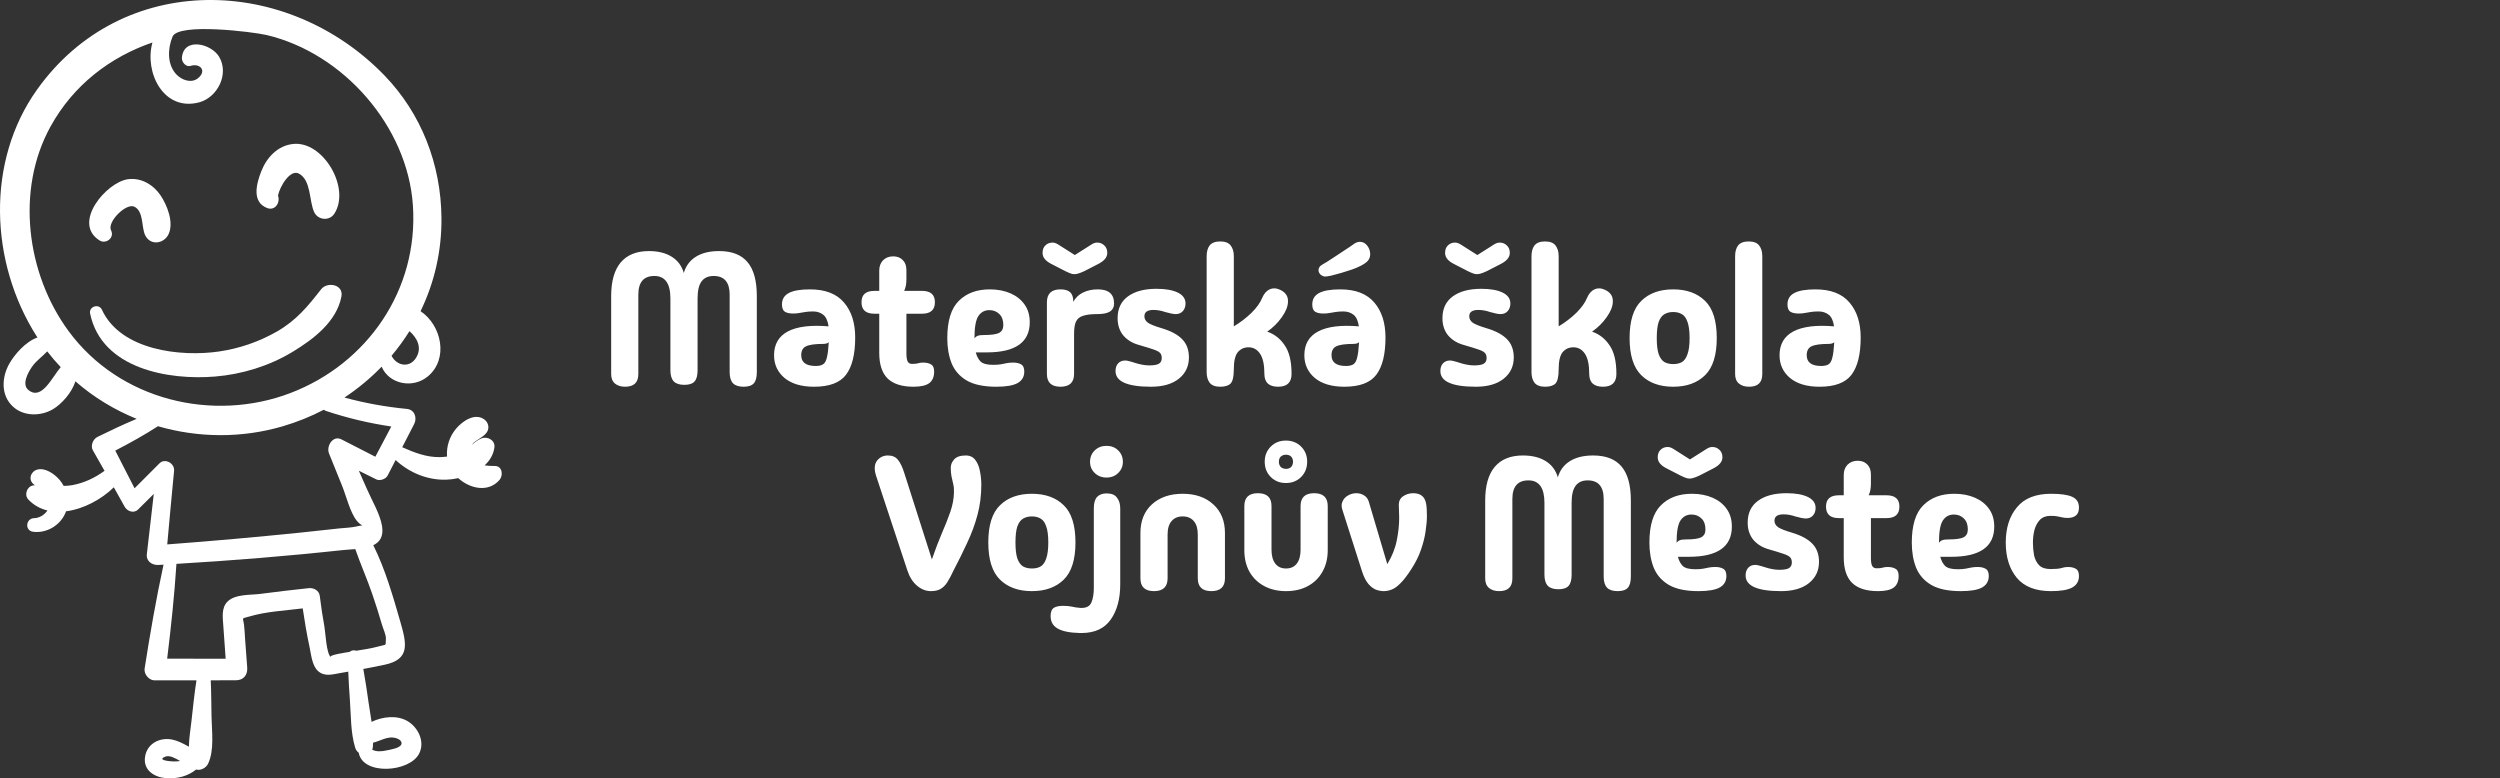
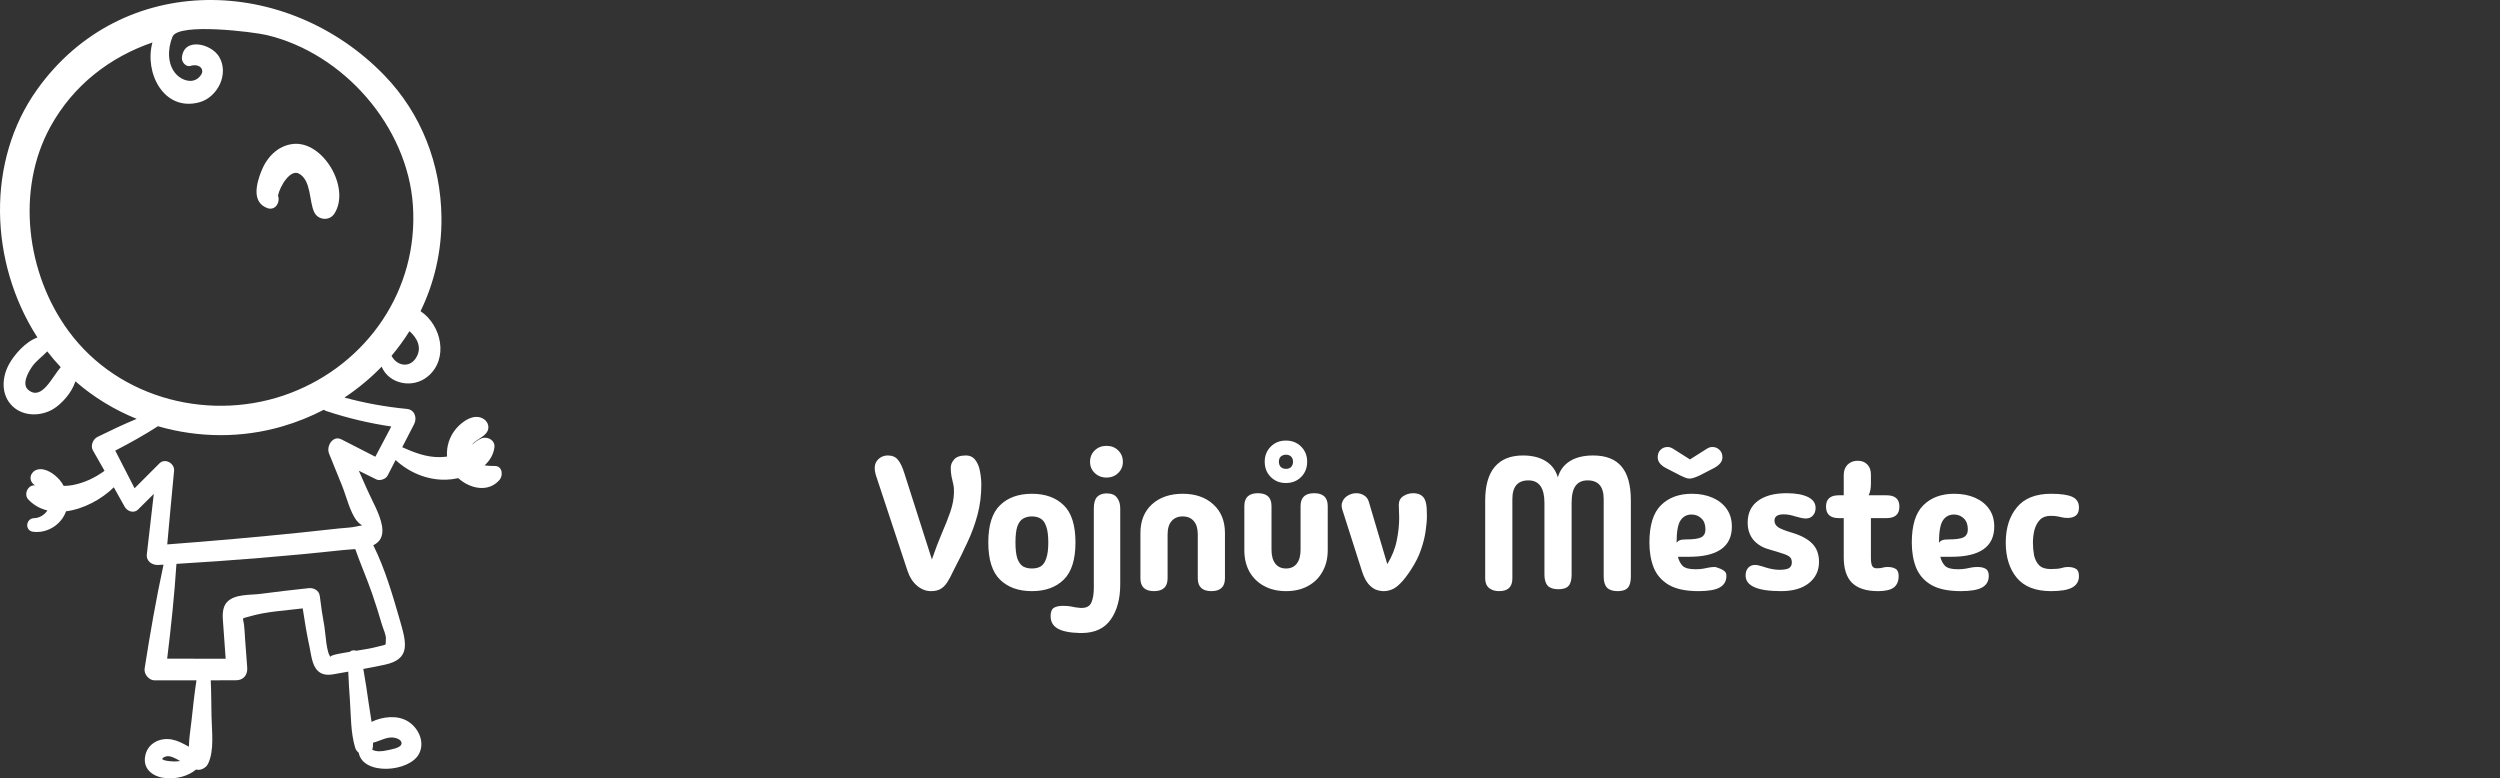
<svg xmlns="http://www.w3.org/2000/svg" width="318" height="99" viewBox="0 0 318 99" fill="none">
  <rect x="0" y="0" width="318" height="99" fill="#333333" stroke="none" />
-   <path d="M81.196 47.584C81.196 48.656 80.636 49.192 79.516 49.192C78.972 49.192 78.54 49.056 78.22 48.784C77.9 48.512 77.74 48.112 77.74 47.584V37.672C77.74 35.784 78.14 34.36 78.94 33.4C79.756 32.424 80.956 31.936 82.54 31.936C83.708 31.936 84.676 32.176 85.444 32.656C86.212 33.136 86.724 33.824 86.98 34.72C87.236 33.824 87.748 33.136 88.516 32.656C89.284 32.176 90.268 31.936 91.468 31.936C93.1 31.936 94.308 32.408 95.092 33.352C95.876 34.28 96.268 35.72 96.268 37.672V47.344C96.268 48 96.14 48.472 95.884 48.76C95.628 49.048 95.196 49.192 94.588 49.192C93.98 49.192 93.532 49.048 93.244 48.76C92.956 48.456 92.812 47.984 92.812 47.344V37.48C92.812 35.896 92.132 35.104 90.772 35.104C90.084 35.104 89.572 35.336 89.236 35.8C88.9 36.248 88.732 36.968 88.732 37.96V47.104C88.732 47.76 88.604 48.232 88.348 48.52C88.092 48.808 87.66 48.952 87.052 48.952C86.444 48.952 85.996 48.808 85.708 48.52C85.42 48.216 85.276 47.744 85.276 47.104V37.96C85.276 36.056 84.596 35.104 83.236 35.104C81.876 35.104 81.196 35.896 81.196 37.48V47.584ZM103.548 49.192C101.948 49.192 100.7 48.824 99.804 48.088C98.908 47.336 98.46 46.368 98.46 45.184C98.46 43.792 99.044 42.784 100.212 42.16C101.396 41.536 103.124 41.32 105.396 41.512C105.284 40.776 105.052 40.28 104.7 40.024C104.348 39.752 103.924 39.616 103.428 39.616C103.028 39.616 102.692 39.64 102.42 39.688C102.164 39.72 101.924 39.76 101.7 39.808C101.476 39.856 101.204 39.88 100.884 39.88C100.452 39.88 100.108 39.808 99.852 39.664C99.596 39.504 99.468 39.192 99.468 38.728C99.468 38.072 99.748 37.592 100.308 37.288C100.884 36.968 101.788 36.808 103.02 36.808C104.972 36.808 106.42 37.368 107.364 38.488C108.308 39.592 108.78 41.072 108.78 42.928C108.78 45.072 108.388 46.656 107.604 47.68C106.836 48.688 105.484 49.192 103.548 49.192ZM101.916 45.184C101.916 46.096 102.532 46.552 103.764 46.552C104.164 46.552 104.476 46.48 104.7 46.336C104.924 46.192 105.084 45.904 105.18 45.472C105.292 45.04 105.372 44.392 105.42 43.528C105.34 43.608 105.236 43.664 105.108 43.696C104.98 43.728 104.852 43.744 104.724 43.744C103.668 43.744 102.932 43.848 102.516 44.056C102.116 44.248 101.916 44.624 101.916 45.184ZM116.208 49.192C114.72 49.192 113.616 48.84 112.896 48.136C112.192 47.432 111.84 46.352 111.84 44.896V39.904H111.216C110.128 39.904 109.584 39.416 109.584 38.44C109.584 37.48 110.128 37 111.216 37H111.84V34.408C111.84 33.88 112 33.448 112.32 33.112C112.656 32.776 113.088 32.608 113.616 32.608C114.128 32.608 114.536 32.768 114.84 33.088C115.144 33.392 115.296 33.816 115.296 34.36V35.536C115.296 36.128 115.2 36.616 115.008 37H117.288C118.376 37 118.92 37.48 118.92 38.44C118.92 39.416 118.376 39.904 117.288 39.904H115.296V44.968C115.296 45.448 115.352 45.792 115.464 46C115.576 46.192 115.76 46.288 116.016 46.288C116.352 46.288 116.6 46.264 116.76 46.216C116.936 46.152 117.152 46.12 117.408 46.12C117.84 46.12 118.184 46.2 118.44 46.36C118.696 46.504 118.824 46.808 118.824 47.272C118.824 47.928 118.616 48.416 118.2 48.736C117.784 49.04 117.12 49.192 116.208 49.192ZM126.735 49.192C125.135 49.192 123.879 48.928 122.967 48.4C122.071 47.872 121.431 47.144 121.047 46.216C120.679 45.288 120.495 44.224 120.495 43.024C120.495 40.816 120.983 39.232 121.959 38.272C122.935 37.296 124.247 36.808 125.895 36.808C126.887 36.808 127.767 36.976 128.535 37.312C129.303 37.648 129.903 38.128 130.335 38.752C130.767 39.36 130.983 40.104 130.983 40.984C130.983 43.544 129.159 44.824 125.511 44.824H124.119C124.247 45.32 124.455 45.712 124.743 46C125.047 46.272 125.575 46.408 126.327 46.408C126.743 46.408 127.079 46.384 127.335 46.336C127.591 46.288 127.831 46.24 128.055 46.192C128.295 46.144 128.567 46.12 128.871 46.12C129.303 46.12 129.647 46.2 129.903 46.36C130.159 46.504 130.287 46.808 130.287 47.272C130.287 47.928 129.999 48.416 129.423 48.736C128.863 49.04 127.967 49.192 126.735 49.192ZM123.951 43.048C124.079 42.872 124.223 42.76 124.383 42.712C124.543 42.648 124.791 42.616 125.127 42.616C126.071 42.616 126.719 42.528 127.071 42.352C127.439 42.16 127.623 41.824 127.623 41.344C127.623 40.736 127.455 40.272 127.119 39.952C126.783 39.616 126.359 39.448 125.847 39.448C125.255 39.448 124.791 39.696 124.455 40.192C124.119 40.688 123.951 41.64 123.951 43.048ZM134.894 49.192C133.742 49.192 133.166 48.648 133.166 47.56V38.464C133.166 37.36 133.742 36.808 134.894 36.808C135.47 36.808 135.886 36.936 136.142 37.192C136.398 37.432 136.526 37.832 136.526 38.392C136.814 37.864 137.222 37.472 137.75 37.216C138.294 36.944 138.926 36.808 139.646 36.808C141.022 36.808 141.71 37.408 141.71 38.608C141.71 39.056 141.542 39.392 141.206 39.616C140.87 39.84 140.318 39.952 139.55 39.952C138.798 39.952 138.206 40.024 137.774 40.168C137.342 40.296 137.038 40.544 136.862 40.912C136.702 41.264 136.622 41.776 136.622 42.448V47.56C136.622 48.648 136.046 49.192 134.894 49.192ZM137.942 34.48C137.606 34.64 137.318 34.752 137.078 34.816C136.838 34.88 136.598 34.888 136.358 34.84C136.134 34.776 135.846 34.656 135.494 34.48L133.814 33.616C133.014 33.232 132.614 32.752 132.614 32.176C132.614 31.76 132.734 31.44 132.974 31.216C133.214 30.976 133.518 30.856 133.886 30.856C134.094 30.856 134.318 30.928 134.558 31.072L136.718 32.44L138.878 31.072C139.118 30.928 139.342 30.856 139.55 30.856C139.918 30.856 140.222 30.976 140.462 31.216C140.718 31.44 140.846 31.76 140.846 32.176C140.846 32.736 140.438 33.216 139.622 33.616L137.942 34.48ZM146.407 49.192C143.399 49.192 141.895 48.528 141.895 47.2C141.895 46.784 142.007 46.456 142.231 46.216C142.455 45.976 142.751 45.856 143.119 45.856C143.279 45.856 143.431 45.88 143.575 45.928C143.735 45.96 144.039 46.048 144.487 46.192C144.679 46.256 144.935 46.32 145.255 46.384C145.575 46.448 145.887 46.48 146.191 46.48C146.767 46.48 147.175 46.408 147.415 46.264C147.655 46.12 147.775 45.88 147.775 45.544C147.775 45.272 147.711 45.064 147.583 44.92C147.455 44.76 147.183 44.608 146.767 44.464C146.351 44.32 145.703 44.12 144.823 43.864C144.023 43.64 143.375 43.24 142.879 42.664C142.399 42.072 142.159 41.344 142.159 40.48C142.159 39.264 142.599 38.336 143.479 37.696C144.359 37.056 145.567 36.736 147.103 36.736C148.255 36.736 149.159 36.896 149.815 37.216C150.471 37.536 150.799 38 150.799 38.608C150.799 38.992 150.687 39.312 150.463 39.568C150.239 39.824 149.935 39.952 149.551 39.952C149.391 39.952 149.199 39.928 148.975 39.88C148.767 39.832 148.511 39.768 148.207 39.688C147.983 39.608 147.743 39.544 147.487 39.496C147.247 39.448 146.991 39.424 146.719 39.424C145.951 39.424 145.567 39.696 145.567 40.24C145.567 40.56 145.719 40.832 146.023 41.056C146.327 41.264 146.911 41.496 147.775 41.752C148.959 42.104 149.831 42.576 150.391 43.168C150.951 43.744 151.231 44.512 151.231 45.472C151.231 46.592 150.799 47.496 149.935 48.184C149.087 48.856 147.911 49.192 146.407 49.192ZM155.214 49.192C154.59 49.192 154.142 49.024 153.87 48.688C153.614 48.352 153.486 47.896 153.486 47.32V32.584C153.486 32.008 153.614 31.552 153.87 31.216C154.142 30.88 154.59 30.712 155.214 30.712C155.838 30.712 156.278 30.88 156.534 31.216C156.806 31.552 156.942 32.008 156.942 32.584V41.512C157.79 41 158.542 40.424 159.198 39.784C159.854 39.128 160.302 38.504 160.542 37.912C160.766 37.368 161.086 37 161.502 36.808C161.918 36.616 162.374 36.64 162.87 36.88C163.558 37.216 163.878 37.728 163.83 38.416C163.814 38.992 163.55 39.64 163.038 40.36C162.542 41.064 161.926 41.672 161.19 42.184C162.118 42.504 162.862 43.088 163.422 43.936C163.998 44.768 164.286 45.976 164.286 47.56C164.286 48.648 163.718 49.192 162.582 49.192C161.414 49.192 160.83 48.648 160.83 47.56C160.83 46.392 160.646 45.536 160.278 44.992C159.91 44.448 159.422 44.176 158.814 44.176C158.254 44.176 157.798 44.384 157.446 44.8C157.11 45.216 156.942 45.936 156.942 46.96C156.942 47.888 156.806 48.496 156.534 48.784C156.262 49.056 155.822 49.192 155.214 49.192ZM171.001 49.192C169.401 49.192 168.153 48.824 167.257 48.088C166.361 47.336 165.913 46.368 165.913 45.184C165.913 43.792 166.497 42.784 167.665 42.16C168.849 41.536 170.577 41.32 172.849 41.512C172.737 40.776 172.505 40.28 172.153 40.024C171.801 39.752 171.377 39.616 170.881 39.616C170.481 39.616 170.145 39.64 169.873 39.688C169.617 39.72 169.377 39.76 169.153 39.808C168.929 39.856 168.657 39.88 168.337 39.88C167.905 39.88 167.561 39.808 167.305 39.664C167.049 39.504 166.921 39.192 166.921 38.728C166.921 38.072 167.201 37.592 167.761 37.288C168.337 36.968 169.241 36.808 170.473 36.808C172.425 36.808 173.873 37.368 174.817 38.488C175.761 39.592 176.233 41.072 176.233 42.928C176.233 45.072 175.841 46.656 175.057 47.68C174.289 48.688 172.937 49.192 171.001 49.192ZM169.369 45.184C169.369 46.096 169.985 46.552 171.217 46.552C171.617 46.552 171.929 46.48 172.153 46.336C172.377 46.192 172.537 45.904 172.633 45.472C172.745 45.04 172.825 44.392 172.873 43.528C172.793 43.608 172.689 43.664 172.561 43.696C172.433 43.728 172.305 43.744 172.177 43.744C171.121 43.744 170.385 43.848 169.969 44.056C169.569 44.248 169.369 44.624 169.369 45.184ZM168.577 35.176C168.369 35.176 168.169 35.096 167.977 34.936C167.801 34.76 167.713 34.568 167.713 34.36C167.713 34.232 167.753 34.104 167.833 33.976C167.913 33.848 168.057 33.728 168.265 33.616C168.329 33.584 168.505 33.48 168.793 33.304C169.081 33.112 169.425 32.888 169.825 32.632C170.241 32.36 170.665 32.08 171.097 31.792C171.545 31.504 171.945 31.232 172.297 30.976C172.425 30.896 172.545 30.84 172.657 30.808C172.769 30.776 172.873 30.76 172.969 30.76C173.353 30.76 173.665 30.92 173.905 31.24C174.161 31.56 174.289 31.928 174.289 32.344C174.289 32.648 174.193 32.92 174.001 33.16C173.809 33.384 173.489 33.608 173.041 33.832C172.769 33.976 172.409 34.128 171.961 34.288C171.529 34.432 171.073 34.576 170.593 34.72C170.129 34.848 169.713 34.96 169.345 35.056C168.977 35.136 168.721 35.176 168.577 35.176ZM187.727 49.192C184.719 49.192 183.215 48.528 183.215 47.2C183.215 46.784 183.327 46.456 183.551 46.216C183.775 45.976 184.071 45.856 184.439 45.856C184.599 45.856 184.751 45.88 184.895 45.928C185.055 45.96 185.359 46.048 185.807 46.192C185.999 46.256 186.255 46.32 186.575 46.384C186.895 46.448 187.207 46.48 187.511 46.48C188.087 46.48 188.495 46.408 188.735 46.264C188.975 46.12 189.095 45.88 189.095 45.544C189.095 45.272 189.031 45.064 188.903 44.92C188.775 44.76 188.503 44.608 188.087 44.464C187.671 44.32 187.023 44.12 186.143 43.864C185.343 43.64 184.695 43.24 184.199 42.664C183.719 42.072 183.479 41.344 183.479 40.48C183.479 39.264 183.919 38.336 184.799 37.696C185.679 37.056 186.887 36.736 188.423 36.736C189.575 36.736 190.479 36.896 191.135 37.216C191.791 37.536 192.119 38 192.119 38.608C192.119 38.992 192.007 39.312 191.783 39.568C191.559 39.824 191.255 39.952 190.871 39.952C190.711 39.952 190.519 39.928 190.295 39.88C190.087 39.832 189.831 39.768 189.527 39.688C189.303 39.608 189.063 39.544 188.807 39.496C188.567 39.448 188.311 39.424 188.039 39.424C187.271 39.424 186.887 39.696 186.887 40.24C186.887 40.56 187.039 40.832 187.343 41.056C187.647 41.264 188.231 41.496 189.095 41.752C190.279 42.104 191.151 42.576 191.711 43.168C192.271 43.744 192.551 44.512 192.551 45.472C192.551 46.592 192.119 47.496 191.255 48.184C190.407 48.856 189.231 49.192 187.727 49.192ZM189.143 34.48C188.807 34.64 188.519 34.752 188.279 34.816C188.039 34.88 187.799 34.888 187.559 34.84C187.335 34.776 187.047 34.656 186.695 34.48L185.015 33.616C184.215 33.232 183.815 32.752 183.815 32.176C183.815 31.76 183.935 31.44 184.175 31.216C184.415 30.976 184.719 30.856 185.087 30.856C185.295 30.856 185.519 30.928 185.759 31.072L187.919 32.44L190.079 31.072C190.319 30.928 190.543 30.856 190.751 30.856C191.119 30.856 191.423 30.976 191.663 31.216C191.919 31.44 192.047 31.76 192.047 32.176C192.047 32.736 191.639 33.216 190.823 33.616L189.143 34.48ZM196.534 49.192C195.91 49.192 195.462 49.024 195.19 48.688C194.934 48.352 194.806 47.896 194.806 47.32V32.584C194.806 32.008 194.934 31.552 195.19 31.216C195.462 30.88 195.91 30.712 196.534 30.712C197.158 30.712 197.598 30.88 197.854 31.216C198.126 31.552 198.262 32.008 198.262 32.584V41.512C199.11 41 199.862 40.424 200.518 39.784C201.174 39.128 201.622 38.504 201.862 37.912C202.086 37.368 202.406 37 202.822 36.808C203.238 36.616 203.694 36.64 204.19 36.88C204.878 37.216 205.198 37.728 205.15 38.416C205.134 38.992 204.87 39.64 204.358 40.36C203.862 41.064 203.246 41.672 202.51 42.184C203.438 42.504 204.182 43.088 204.742 43.936C205.318 44.768 205.606 45.976 205.606 47.56C205.606 48.648 205.038 49.192 203.902 49.192C202.734 49.192 202.15 48.648 202.15 47.56C202.15 46.392 201.966 45.536 201.598 44.992C201.23 44.448 200.742 44.176 200.134 44.176C199.574 44.176 199.118 44.384 198.766 44.8C198.43 45.216 198.262 45.936 198.262 46.96C198.262 47.888 198.126 48.496 197.854 48.784C197.582 49.056 197.142 49.192 196.534 49.192ZM212.828 49.192C211.116 49.192 209.764 48.704 208.772 47.728C207.78 46.752 207.284 45.176 207.284 43C207.284 40.808 207.78 39.232 208.772 38.272C209.764 37.296 211.116 36.808 212.828 36.808C214.54 36.808 215.892 37.296 216.884 38.272C217.876 39.232 218.372 40.808 218.372 43C218.372 45.176 217.876 46.752 216.884 47.728C215.892 48.704 214.54 49.192 212.828 49.192ZM212.828 46.312C213.276 46.312 213.652 46.224 213.956 46.048C214.26 45.856 214.492 45.52 214.652 45.04C214.828 44.56 214.916 43.88 214.916 43C214.916 42.12 214.828 41.44 214.652 40.96C214.492 40.48 214.26 40.152 213.956 39.976C213.652 39.784 213.276 39.688 212.828 39.688C212.396 39.688 212.02 39.784 211.7 39.976C211.396 40.152 211.156 40.48 210.98 40.96C210.82 41.44 210.74 42.12 210.74 43C210.74 43.88 210.82 44.56 210.98 45.04C211.156 45.52 211.396 45.856 211.7 46.048C212.02 46.224 212.396 46.312 212.828 46.312ZM224.163 47.584C224.163 48.656 223.603 49.192 222.483 49.192C221.939 49.192 221.507 49.056 221.187 48.784C220.867 48.512 220.707 48.112 220.707 47.584V32.584C220.707 32.008 220.835 31.552 221.091 31.216C221.363 30.88 221.811 30.712 222.435 30.712C223.059 30.712 223.499 30.88 223.755 31.216C224.027 31.552 224.163 32.008 224.163 32.584V47.584ZM231.446 49.192C229.846 49.192 228.598 48.824 227.702 48.088C226.806 47.336 226.358 46.368 226.358 45.184C226.358 43.792 226.942 42.784 228.11 42.16C229.294 41.536 231.022 41.32 233.294 41.512C233.182 40.776 232.95 40.28 232.598 40.024C232.246 39.752 231.822 39.616 231.326 39.616C230.926 39.616 230.59 39.64 230.318 39.688C230.062 39.72 229.822 39.76 229.598 39.808C229.374 39.856 229.102 39.88 228.782 39.88C228.35 39.88 228.006 39.808 227.75 39.664C227.494 39.504 227.366 39.192 227.366 38.728C227.366 38.072 227.646 37.592 228.206 37.288C228.782 36.968 229.686 36.808 230.918 36.808C232.87 36.808 234.318 37.368 235.262 38.488C236.206 39.592 236.678 41.072 236.678 42.928C236.678 45.072 236.286 46.656 235.502 47.68C234.734 48.688 233.382 49.192 231.446 49.192ZM229.814 45.184C229.814 46.096 230.43 46.552 231.662 46.552C232.062 46.552 232.374 46.48 232.598 46.336C232.822 46.192 232.982 45.904 233.078 45.472C233.19 45.04 233.27 44.392 233.318 43.528C233.238 43.608 233.134 43.664 233.006 43.696C232.878 43.728 232.75 43.744 232.622 43.744C231.566 43.744 230.83 43.848 230.414 44.056C230.014 44.248 229.814 44.624 229.814 45.184Z" fill="white" />
-   <path d="M118.416 75.192C117.776 75.192 117.184 74.96 116.64 74.496C116.096 74.032 115.688 73.384 115.416 72.552L111.432 60.504C111.176 59.688 111.216 59.056 111.552 58.608C111.904 58.16 112.368 57.936 112.944 57.936C113.504 57.936 113.928 58.12 114.216 58.488C114.52 58.84 114.8 59.432 115.056 60.264L118.536 71.16C118.968 69.912 119.392 68.8 119.808 67.824C120.24 66.832 120.6 65.92 120.888 65.088C121.176 64.24 121.328 63.424 121.344 62.64C121.36 62.24 121.328 61.88 121.248 61.56C121.184 61.24 121.112 60.92 121.032 60.6C120.968 60.264 120.936 59.896 120.936 59.496C120.936 59.112 121.08 58.76 121.368 58.44C121.656 58.104 122.152 57.936 122.856 57.936C123.384 57.936 123.792 58.136 124.08 58.536C124.368 58.92 124.56 59.4 124.656 59.976C124.768 60.536 124.824 61.096 124.824 61.656C124.824 62.984 124.664 64.256 124.344 65.472C124.024 66.672 123.592 67.848 123.048 69C122.52 70.152 121.936 71.336 121.296 72.552C121.008 73.176 120.736 73.688 120.48 74.088C120.224 74.472 119.936 74.752 119.616 74.928C119.312 75.104 118.912 75.192 118.416 75.192ZM131.255 75.192C129.543 75.192 128.191 74.704 127.199 73.728C126.207 72.752 125.711 71.176 125.711 69C125.711 66.808 126.207 65.232 127.199 64.272C128.191 63.296 129.543 62.808 131.255 62.808C132.967 62.808 134.319 63.296 135.311 64.272C136.303 65.232 136.799 66.808 136.799 69C136.799 71.176 136.303 72.752 135.311 73.728C134.319 74.704 132.967 75.192 131.255 75.192ZM131.255 72.312C131.703 72.312 132.079 72.224 132.383 72.048C132.687 71.856 132.919 71.52 133.079 71.04C133.255 70.56 133.343 69.88 133.343 69C133.343 68.12 133.255 67.44 133.079 66.96C132.919 66.48 132.687 66.152 132.383 65.976C132.079 65.784 131.703 65.688 131.255 65.688C130.823 65.688 130.447 65.784 130.127 65.976C129.823 66.152 129.583 66.48 129.407 66.96C129.247 67.44 129.167 68.12 129.167 69C129.167 69.88 129.247 70.56 129.407 71.04C129.583 71.52 129.823 71.856 130.127 72.048C130.447 72.224 130.823 72.312 131.255 72.312ZM140.742 60.744C140.15 60.744 139.654 60.552 139.254 60.168C138.854 59.784 138.654 59.312 138.654 58.752C138.654 58.16 138.854 57.672 139.254 57.288C139.654 56.904 140.15 56.712 140.742 56.712C141.35 56.712 141.846 56.904 142.23 57.288C142.63 57.672 142.83 58.16 142.83 58.752C142.83 59.312 142.63 59.784 142.23 60.168C141.846 60.552 141.35 60.744 140.742 60.744ZM140.766 62.76C141.39 62.76 141.83 62.944 142.086 63.312C142.358 63.664 142.494 64.112 142.494 64.656V74.328C142.494 76.168 142.094 77.656 141.294 78.792C140.51 79.928 139.286 80.504 137.622 80.52H137.358C136.062 80.488 135.118 80.296 134.526 79.944C133.934 79.608 133.638 79.08 133.638 78.36C133.638 77.832 133.782 77.48 134.07 77.304C134.342 77.144 134.726 77.064 135.222 77.064C135.654 77.064 136.022 77.096 136.326 77.16C136.63 77.24 137.006 77.296 137.454 77.328H137.598C138.238 77.328 138.654 77.08 138.846 76.584C139.038 76.104 139.134 75.512 139.134 74.808V64.656C139.134 64 139.27 63.52 139.542 63.216C139.83 62.912 140.238 62.76 140.766 62.76ZM146.79 75.192C145.638 75.192 145.062 74.648 145.062 73.56V67.8C145.062 66.264 145.55 65.048 146.526 64.152C147.518 63.256 148.822 62.808 150.438 62.808C152.054 62.808 153.35 63.256 154.326 64.152C155.318 65.048 155.814 66.264 155.814 67.8V73.56C155.814 74.648 155.238 75.192 154.086 75.192C152.934 75.192 152.358 74.648 152.358 73.56V67.992C152.358 67.24 152.19 66.672 151.854 66.288C151.518 65.888 151.046 65.688 150.438 65.688C149.83 65.688 149.358 65.888 149.022 66.288C148.686 66.672 148.518 67.24 148.518 67.992V73.56C148.518 74.648 147.942 75.192 146.79 75.192ZM163.584 75.192C162.528 75.192 161.6 74.976 160.8 74.544C160 74.112 159.376 73.504 158.928 72.72C158.496 71.936 158.28 71.024 158.28 69.984V64.368C158.28 63.28 158.856 62.736 160.008 62.736C161.16 62.736 161.736 63.28 161.736 64.368V69.936C161.736 70.688 161.896 71.272 162.216 71.688C162.536 72.104 162.992 72.312 163.584 72.312C164.176 72.312 164.632 72.104 164.952 71.688C165.272 71.272 165.432 70.688 165.432 69.936V64.368C165.432 63.28 166.008 62.736 167.16 62.736C168.312 62.736 168.888 63.28 168.888 64.368V69.984C168.888 71.024 168.664 71.936 168.216 72.72C167.784 73.504 167.168 74.112 166.368 74.544C165.584 74.976 164.656 75.192 163.584 75.192ZM163.56 61.44C162.792 61.44 162.152 61.184 161.64 60.672C161.128 60.16 160.872 59.512 160.872 58.728C160.872 57.96 161.128 57.32 161.64 56.808C162.152 56.296 162.792 56.04 163.56 56.04C164.344 56.04 164.992 56.296 165.504 56.808C166.016 57.32 166.272 57.96 166.272 58.728C166.272 59.512 166.016 60.16 165.504 60.672C164.992 61.184 164.344 61.44 163.56 61.44ZM163.584 59.64C163.856 59.64 164.072 59.56 164.232 59.4C164.392 59.224 164.472 59 164.472 58.728C164.472 58.456 164.392 58.24 164.232 58.08C164.072 57.92 163.856 57.84 163.584 57.84C163.312 57.84 163.088 57.92 162.912 58.08C162.752 58.24 162.672 58.456 162.672 58.728C162.672 59 162.752 59.224 162.912 59.4C163.088 59.56 163.312 59.64 163.584 59.64ZM176.008 75.192C175.688 75.192 175.352 75.128 175 75C174.664 74.856 174.344 74.608 174.04 74.256C173.736 73.888 173.472 73.36 173.248 72.672L170.728 64.776C170.616 64.408 170.632 64.072 170.776 63.768C170.92 63.448 171.152 63.2 171.472 63.024C171.792 62.832 172.144 62.736 172.528 62.736C172.88 62.736 173.2 62.824 173.488 63C173.792 63.176 174 63.448 174.112 63.816L176.464 71.76C177.072 70.752 177.472 69.752 177.664 68.76C177.872 67.752 177.976 66.784 177.976 65.856C177.976 65.568 177.968 65.288 177.952 65.016C177.936 64.728 177.928 64.456 177.928 64.2C177.928 63.736 178.112 63.376 178.48 63.12C178.864 62.864 179.288 62.736 179.752 62.736C180.712 62.736 181.264 63.192 181.408 64.104C181.44 64.264 181.464 64.48 181.48 64.752C181.496 65.008 181.504 65.304 181.504 65.64C181.504 66.184 181.448 66.824 181.336 67.56C181.24 68.28 181.048 69.056 180.76 69.888C180.488 70.704 180.072 71.544 179.512 72.408C179.016 73.176 178.568 73.76 178.168 74.16C177.784 74.56 177.416 74.832 177.064 74.976C176.712 75.12 176.36 75.192 176.008 75.192ZM192.373 73.584C192.373 74.656 191.813 75.192 190.693 75.192C190.149 75.192 189.717 75.056 189.397 74.784C189.077 74.512 188.917 74.112 188.917 73.584V63.672C188.917 61.784 189.317 60.36 190.117 59.4C190.933 58.424 192.133 57.936 193.717 57.936C194.885 57.936 195.853 58.176 196.621 58.656C197.389 59.136 197.901 59.824 198.157 60.72C198.413 59.824 198.925 59.136 199.693 58.656C200.461 58.176 201.445 57.936 202.645 57.936C204.277 57.936 205.485 58.408 206.269 59.352C207.053 60.28 207.445 61.72 207.445 63.672V73.344C207.445 74 207.317 74.472 207.061 74.76C206.805 75.048 206.373 75.192 205.765 75.192C205.157 75.192 204.709 75.048 204.421 74.76C204.133 74.456 203.989 73.984 203.989 73.344V63.48C203.989 61.896 203.309 61.104 201.949 61.104C201.261 61.104 200.749 61.336 200.413 61.8C200.077 62.248 199.909 62.968 199.909 63.96V73.104C199.909 73.76 199.781 74.232 199.525 74.52C199.269 74.808 198.837 74.952 198.229 74.952C197.621 74.952 197.173 74.808 196.885 74.52C196.597 74.216 196.453 73.744 196.453 73.104V63.96C196.453 62.056 195.773 61.104 194.413 61.104C193.053 61.104 192.373 61.896 192.373 63.48V73.584ZM216.045 75.192C214.445 75.192 213.189 74.928 212.277 74.4C211.381 73.872 210.741 73.144 210.357 72.216C209.989 71.288 209.805 70.224 209.805 69.024C209.805 66.816 210.293 65.232 211.269 64.272C212.245 63.296 213.557 62.808 215.205 62.808C216.197 62.808 217.077 62.976 217.845 63.312C218.613 63.648 219.213 64.128 219.645 64.752C220.077 65.36 220.293 66.104 220.293 66.984C220.293 69.544 218.469 70.824 214.821 70.824H213.429C213.557 71.32 213.765 71.712 214.053 72C214.357 72.272 214.885 72.408 215.637 72.408C216.053 72.408 216.389 72.384 216.645 72.336C216.901 72.288 217.141 72.24 217.365 72.192C217.605 72.144 217.877 72.12 218.181 72.12C218.613 72.12 218.957 72.2 219.213 72.36C219.469 72.504 219.597 72.808 219.597 73.272C219.597 73.928 219.309 74.416 218.733 74.736C218.173 75.04 217.277 75.192 216.045 75.192ZM213.261 69.048C213.389 68.872 213.533 68.76 213.693 68.712C213.853 68.648 214.101 68.616 214.437 68.616C215.381 68.616 216.029 68.528 216.381 68.352C216.749 68.16 216.933 67.824 216.933 67.344C216.933 66.736 216.765 66.272 216.429 65.952C216.093 65.616 215.669 65.448 215.157 65.448C214.565 65.448 214.101 65.696 213.765 66.192C213.429 66.688 213.261 67.64 213.261 69.048ZM216.189 60.48C215.853 60.64 215.565 60.752 215.325 60.816C215.085 60.88 214.845 60.888 214.605 60.84C214.381 60.776 214.093 60.656 213.741 60.48L212.061 59.616C211.261 59.232 210.861 58.752 210.861 58.176C210.861 57.76 210.981 57.44 211.221 57.216C211.461 56.976 211.765 56.856 212.133 56.856C212.341 56.856 212.565 56.928 212.805 57.072L214.965 58.44L217.125 57.072C217.365 56.928 217.589 56.856 217.797 56.856C218.165 56.856 218.469 56.976 218.709 57.216C218.965 57.44 219.093 57.76 219.093 58.176C219.093 58.736 218.685 59.216 217.869 59.616L216.189 60.48ZM226.553 75.192C223.545 75.192 222.041 74.528 222.041 73.2C222.041 72.784 222.153 72.456 222.377 72.216C222.601 71.976 222.897 71.856 223.265 71.856C223.425 71.856 223.577 71.88 223.721 71.928C223.881 71.96 224.185 72.048 224.633 72.192C224.825 72.256 225.081 72.32 225.401 72.384C225.721 72.448 226.033 72.48 226.337 72.48C226.913 72.48 227.321 72.408 227.561 72.264C227.801 72.12 227.921 71.88 227.921 71.544C227.921 71.272 227.857 71.064 227.729 70.92C227.601 70.76 227.329 70.608 226.913 70.464C226.497 70.32 225.849 70.12 224.969 69.864C224.169 69.64 223.521 69.24 223.025 68.664C222.545 68.072 222.305 67.344 222.305 66.48C222.305 65.264 222.745 64.336 223.625 63.696C224.505 63.056 225.713 62.736 227.249 62.736C228.401 62.736 229.305 62.896 229.961 63.216C230.617 63.536 230.945 64 230.945 64.608C230.945 64.992 230.833 65.312 230.609 65.568C230.385 65.824 230.081 65.952 229.697 65.952C229.537 65.952 229.345 65.928 229.121 65.88C228.913 65.832 228.657 65.768 228.353 65.688C228.129 65.608 227.889 65.544 227.633 65.496C227.393 65.448 227.137 65.424 226.865 65.424C226.097 65.424 225.713 65.696 225.713 66.24C225.713 66.56 225.865 66.832 226.169 67.056C226.473 67.264 227.057 67.496 227.921 67.752C229.105 68.104 229.977 68.576 230.537 69.168C231.097 69.744 231.377 70.512 231.377 71.472C231.377 72.592 230.945 73.496 230.081 74.184C229.233 74.856 228.057 75.192 226.553 75.192ZM238.892 75.192C237.404 75.192 236.3 74.84 235.58 74.136C234.876 73.432 234.524 72.352 234.524 70.896V65.904H233.9C232.812 65.904 232.268 65.416 232.268 64.44C232.268 63.48 232.812 63 233.9 63H234.524V60.408C234.524 59.88 234.684 59.448 235.004 59.112C235.34 58.776 235.772 58.608 236.3 58.608C236.812 58.608 237.22 58.768 237.524 59.088C237.828 59.392 237.98 59.816 237.98 60.36V61.536C237.98 62.128 237.884 62.616 237.692 63H239.972C241.06 63 241.604 63.48 241.604 64.44C241.604 65.416 241.06 65.904 239.972 65.904H237.98V70.968C237.98 71.448 238.036 71.792 238.148 72C238.26 72.192 238.444 72.288 238.7 72.288C239.036 72.288 239.284 72.264 239.444 72.216C239.62 72.152 239.836 72.12 240.092 72.12C240.524 72.12 240.868 72.2 241.124 72.36C241.38 72.504 241.508 72.808 241.508 73.272C241.508 73.928 241.3 74.416 240.884 74.736C240.468 75.04 239.804 75.192 238.892 75.192ZM249.42 75.192C247.82 75.192 246.564 74.928 245.652 74.4C244.756 73.872 244.116 73.144 243.732 72.216C243.364 71.288 243.18 70.224 243.18 69.024C243.18 66.816 243.668 65.232 244.644 64.272C245.62 63.296 246.932 62.808 248.58 62.808C249.572 62.808 250.452 62.976 251.22 63.312C251.988 63.648 252.588 64.128 253.02 64.752C253.452 65.36 253.668 66.104 253.668 66.984C253.668 69.544 251.844 70.824 248.196 70.824H246.804C246.932 71.32 247.14 71.712 247.428 72C247.732 72.272 248.26 72.408 249.012 72.408C249.428 72.408 249.764 72.384 250.02 72.336C250.276 72.288 250.516 72.24 250.74 72.192C250.98 72.144 251.252 72.12 251.556 72.12C251.988 72.12 252.332 72.2 252.588 72.36C252.844 72.504 252.972 72.808 252.972 73.272C252.972 73.928 252.684 74.416 252.108 74.736C251.548 75.04 250.652 75.192 249.42 75.192ZM246.636 69.048C246.764 68.872 246.908 68.76 247.068 68.712C247.228 68.648 247.476 68.616 247.812 68.616C248.756 68.616 249.404 68.528 249.756 68.352C250.124 68.16 250.308 67.824 250.308 67.344C250.308 66.736 250.14 66.272 249.804 65.952C249.468 65.616 249.044 65.448 248.532 65.448C247.94 65.448 247.476 65.696 247.14 66.192C246.804 66.688 246.636 67.64 246.636 69.048ZM260.892 75.192C258.94 75.192 257.492 74.632 256.548 73.512C255.604 72.376 255.132 70.88 255.132 69.024C255.132 67.168 255.604 65.672 256.548 64.536C257.492 63.384 258.94 62.808 260.892 62.808C262.124 62.808 263.02 62.936 263.58 63.192C264.156 63.448 264.444 63.904 264.444 64.56C264.444 65.024 264.316 65.36 264.06 65.568C263.804 65.776 263.46 65.88 263.028 65.88C262.724 65.88 262.484 65.856 262.308 65.808C262.132 65.76 261.94 65.72 261.732 65.688C261.54 65.64 261.236 65.616 260.82 65.616C260.26 65.616 259.812 65.784 259.476 66.12C259.156 66.456 258.924 66.888 258.78 67.416C258.652 67.928 258.588 68.464 258.588 69.024C258.588 69.568 258.636 70.104 258.732 70.632C258.844 71.144 259.06 71.568 259.38 71.904C259.7 72.224 260.188 72.384 260.844 72.384C261.452 72.384 261.9 72.344 262.188 72.264C262.476 72.168 262.756 72.12 263.028 72.12C263.46 72.12 263.804 72.2 264.06 72.36C264.316 72.504 264.444 72.808 264.444 73.272C264.444 73.928 264.156 74.416 263.58 74.736C263.02 75.04 262.124 75.192 260.892 75.192Z" fill="white" />
+   <path d="M118.416 75.192C117.776 75.192 117.184 74.96 116.64 74.496C116.096 74.032 115.688 73.384 115.416 72.552L111.432 60.504C111.176 59.688 111.216 59.056 111.552 58.608C111.904 58.16 112.368 57.936 112.944 57.936C113.504 57.936 113.928 58.12 114.216 58.488C114.52 58.84 114.8 59.432 115.056 60.264L118.536 71.16C118.968 69.912 119.392 68.8 119.808 67.824C120.24 66.832 120.6 65.92 120.888 65.088C121.176 64.24 121.328 63.424 121.344 62.64C121.36 62.24 121.328 61.88 121.248 61.56C121.184 61.24 121.112 60.92 121.032 60.6C120.968 60.264 120.936 59.896 120.936 59.496C120.936 59.112 121.08 58.76 121.368 58.44C121.656 58.104 122.152 57.936 122.856 57.936C123.384 57.936 123.792 58.136 124.08 58.536C124.368 58.92 124.56 59.4 124.656 59.976C124.768 60.536 124.824 61.096 124.824 61.656C124.824 62.984 124.664 64.256 124.344 65.472C124.024 66.672 123.592 67.848 123.048 69C122.52 70.152 121.936 71.336 121.296 72.552C121.008 73.176 120.736 73.688 120.48 74.088C120.224 74.472 119.936 74.752 119.616 74.928C119.312 75.104 118.912 75.192 118.416 75.192ZM131.255 75.192C129.543 75.192 128.191 74.704 127.199 73.728C126.207 72.752 125.711 71.176 125.711 69C125.711 66.808 126.207 65.232 127.199 64.272C128.191 63.296 129.543 62.808 131.255 62.808C132.967 62.808 134.319 63.296 135.311 64.272C136.303 65.232 136.799 66.808 136.799 69C136.799 71.176 136.303 72.752 135.311 73.728C134.319 74.704 132.967 75.192 131.255 75.192ZM131.255 72.312C131.703 72.312 132.079 72.224 132.383 72.048C132.687 71.856 132.919 71.52 133.079 71.04C133.255 70.56 133.343 69.88 133.343 69C133.343 68.12 133.255 67.44 133.079 66.96C132.919 66.48 132.687 66.152 132.383 65.976C132.079 65.784 131.703 65.688 131.255 65.688C130.823 65.688 130.447 65.784 130.127 65.976C129.823 66.152 129.583 66.48 129.407 66.96C129.247 67.44 129.167 68.12 129.167 69C129.167 69.88 129.247 70.56 129.407 71.04C129.583 71.52 129.823 71.856 130.127 72.048C130.447 72.224 130.823 72.312 131.255 72.312ZM140.742 60.744C140.15 60.744 139.654 60.552 139.254 60.168C138.854 59.784 138.654 59.312 138.654 58.752C138.654 58.16 138.854 57.672 139.254 57.288C139.654 56.904 140.15 56.712 140.742 56.712C141.35 56.712 141.846 56.904 142.23 57.288C142.63 57.672 142.83 58.16 142.83 58.752C142.83 59.312 142.63 59.784 142.23 60.168C141.846 60.552 141.35 60.744 140.742 60.744ZM140.766 62.76C141.39 62.76 141.83 62.944 142.086 63.312C142.358 63.664 142.494 64.112 142.494 64.656V74.328C142.494 76.168 142.094 77.656 141.294 78.792C140.51 79.928 139.286 80.504 137.622 80.52H137.358C136.062 80.488 135.118 80.296 134.526 79.944C133.934 79.608 133.638 79.08 133.638 78.36C133.638 77.832 133.782 77.48 134.07 77.304C134.342 77.144 134.726 77.064 135.222 77.064C135.654 77.064 136.022 77.096 136.326 77.16C136.63 77.24 137.006 77.296 137.454 77.328H137.598C138.238 77.328 138.654 77.08 138.846 76.584C139.038 76.104 139.134 75.512 139.134 74.808V64.656C139.134 64 139.27 63.52 139.542 63.216C139.83 62.912 140.238 62.76 140.766 62.76ZM146.79 75.192C145.638 75.192 145.062 74.648 145.062 73.56V67.8C145.062 66.264 145.55 65.048 146.526 64.152C147.518 63.256 148.822 62.808 150.438 62.808C152.054 62.808 153.35 63.256 154.326 64.152C155.318 65.048 155.814 66.264 155.814 67.8V73.56C155.814 74.648 155.238 75.192 154.086 75.192C152.934 75.192 152.358 74.648 152.358 73.56V67.992C152.358 67.24 152.19 66.672 151.854 66.288C151.518 65.888 151.046 65.688 150.438 65.688C149.83 65.688 149.358 65.888 149.022 66.288C148.686 66.672 148.518 67.24 148.518 67.992V73.56C148.518 74.648 147.942 75.192 146.79 75.192ZM163.584 75.192C162.528 75.192 161.6 74.976 160.8 74.544C160 74.112 159.376 73.504 158.928 72.72C158.496 71.936 158.28 71.024 158.28 69.984V64.368C158.28 63.28 158.856 62.736 160.008 62.736C161.16 62.736 161.736 63.28 161.736 64.368V69.936C161.736 70.688 161.896 71.272 162.216 71.688C162.536 72.104 162.992 72.312 163.584 72.312C164.176 72.312 164.632 72.104 164.952 71.688C165.272 71.272 165.432 70.688 165.432 69.936V64.368C165.432 63.28 166.008 62.736 167.16 62.736C168.312 62.736 168.888 63.28 168.888 64.368V69.984C168.888 71.024 168.664 71.936 168.216 72.72C167.784 73.504 167.168 74.112 166.368 74.544C165.584 74.976 164.656 75.192 163.584 75.192ZM163.56 61.44C162.792 61.44 162.152 61.184 161.64 60.672C161.128 60.16 160.872 59.512 160.872 58.728C160.872 57.96 161.128 57.32 161.64 56.808C162.152 56.296 162.792 56.04 163.56 56.04C164.344 56.04 164.992 56.296 165.504 56.808C166.016 57.32 166.272 57.96 166.272 58.728C166.272 59.512 166.016 60.16 165.504 60.672C164.992 61.184 164.344 61.44 163.56 61.44ZM163.584 59.64C163.856 59.64 164.072 59.56 164.232 59.4C164.392 59.224 164.472 59 164.472 58.728C164.472 58.456 164.392 58.24 164.232 58.08C164.072 57.92 163.856 57.84 163.584 57.84C163.312 57.84 163.088 57.92 162.912 58.08C162.752 58.24 162.672 58.456 162.672 58.728C162.672 59 162.752 59.224 162.912 59.4C163.088 59.56 163.312 59.64 163.584 59.64ZM176.008 75.192C175.688 75.192 175.352 75.128 175 75C174.664 74.856 174.344 74.608 174.04 74.256C173.736 73.888 173.472 73.36 173.248 72.672L170.728 64.776C170.616 64.408 170.632 64.072 170.776 63.768C170.92 63.448 171.152 63.2 171.472 63.024C171.792 62.832 172.144 62.736 172.528 62.736C172.88 62.736 173.2 62.824 173.488 63C173.792 63.176 174 63.448 174.112 63.816L176.464 71.76C177.072 70.752 177.472 69.752 177.664 68.76C177.872 67.752 177.976 66.784 177.976 65.856C177.976 65.568 177.968 65.288 177.952 65.016C177.936 64.728 177.928 64.456 177.928 64.2C177.928 63.736 178.112 63.376 178.48 63.12C178.864 62.864 179.288 62.736 179.752 62.736C180.712 62.736 181.264 63.192 181.408 64.104C181.44 64.264 181.464 64.48 181.48 64.752C181.496 65.008 181.504 65.304 181.504 65.64C181.504 66.184 181.448 66.824 181.336 67.56C181.24 68.28 181.048 69.056 180.76 69.888C180.488 70.704 180.072 71.544 179.512 72.408C179.016 73.176 178.568 73.76 178.168 74.16C177.784 74.56 177.416 74.832 177.064 74.976C176.712 75.12 176.36 75.192 176.008 75.192ZM192.373 73.584C192.373 74.656 191.813 75.192 190.693 75.192C190.149 75.192 189.717 75.056 189.397 74.784C189.077 74.512 188.917 74.112 188.917 73.584V63.672C188.917 61.784 189.317 60.36 190.117 59.4C190.933 58.424 192.133 57.936 193.717 57.936C194.885 57.936 195.853 58.176 196.621 58.656C197.389 59.136 197.901 59.824 198.157 60.72C198.413 59.824 198.925 59.136 199.693 58.656C200.461 58.176 201.445 57.936 202.645 57.936C204.277 57.936 205.485 58.408 206.269 59.352C207.053 60.28 207.445 61.72 207.445 63.672V73.344C207.445 74 207.317 74.472 207.061 74.76C206.805 75.048 206.373 75.192 205.765 75.192C205.157 75.192 204.709 75.048 204.421 74.76C204.133 74.456 203.989 73.984 203.989 73.344V63.48C203.989 61.896 203.309 61.104 201.949 61.104C201.261 61.104 200.749 61.336 200.413 61.8C200.077 62.248 199.909 62.968 199.909 63.96V73.104C199.909 73.76 199.781 74.232 199.525 74.52C199.269 74.808 198.837 74.952 198.229 74.952C197.621 74.952 197.173 74.808 196.885 74.52C196.597 74.216 196.453 73.744 196.453 73.104V63.96C196.453 62.056 195.773 61.104 194.413 61.104C193.053 61.104 192.373 61.896 192.373 63.48V73.584ZM216.045 75.192C214.445 75.192 213.189 74.928 212.277 74.4C211.381 73.872 210.741 73.144 210.357 72.216C209.989 71.288 209.805 70.224 209.805 69.024C209.805 66.816 210.293 65.232 211.269 64.272C212.245 63.296 213.557 62.808 215.205 62.808C216.197 62.808 217.077 62.976 217.845 63.312C218.613 63.648 219.213 64.128 219.645 64.752C220.077 65.36 220.293 66.104 220.293 66.984C220.293 69.544 218.469 70.824 214.821 70.824H213.429C213.557 71.32 213.765 71.712 214.053 72C214.357 72.272 214.885 72.408 215.637 72.408C216.053 72.408 216.389 72.384 216.645 72.336C216.901 72.288 217.141 72.24 217.365 72.192C217.605 72.144 217.877 72.12 218.181 72.12C219.469 72.504 219.597 72.808 219.597 73.272C219.597 73.928 219.309 74.416 218.733 74.736C218.173 75.04 217.277 75.192 216.045 75.192ZM213.261 69.048C213.389 68.872 213.533 68.76 213.693 68.712C213.853 68.648 214.101 68.616 214.437 68.616C215.381 68.616 216.029 68.528 216.381 68.352C216.749 68.16 216.933 67.824 216.933 67.344C216.933 66.736 216.765 66.272 216.429 65.952C216.093 65.616 215.669 65.448 215.157 65.448C214.565 65.448 214.101 65.696 213.765 66.192C213.429 66.688 213.261 67.64 213.261 69.048ZM216.189 60.48C215.853 60.64 215.565 60.752 215.325 60.816C215.085 60.88 214.845 60.888 214.605 60.84C214.381 60.776 214.093 60.656 213.741 60.48L212.061 59.616C211.261 59.232 210.861 58.752 210.861 58.176C210.861 57.76 210.981 57.44 211.221 57.216C211.461 56.976 211.765 56.856 212.133 56.856C212.341 56.856 212.565 56.928 212.805 57.072L214.965 58.44L217.125 57.072C217.365 56.928 217.589 56.856 217.797 56.856C218.165 56.856 218.469 56.976 218.709 57.216C218.965 57.44 219.093 57.76 219.093 58.176C219.093 58.736 218.685 59.216 217.869 59.616L216.189 60.48ZM226.553 75.192C223.545 75.192 222.041 74.528 222.041 73.2C222.041 72.784 222.153 72.456 222.377 72.216C222.601 71.976 222.897 71.856 223.265 71.856C223.425 71.856 223.577 71.88 223.721 71.928C223.881 71.96 224.185 72.048 224.633 72.192C224.825 72.256 225.081 72.32 225.401 72.384C225.721 72.448 226.033 72.48 226.337 72.48C226.913 72.48 227.321 72.408 227.561 72.264C227.801 72.12 227.921 71.88 227.921 71.544C227.921 71.272 227.857 71.064 227.729 70.92C227.601 70.76 227.329 70.608 226.913 70.464C226.497 70.32 225.849 70.12 224.969 69.864C224.169 69.64 223.521 69.24 223.025 68.664C222.545 68.072 222.305 67.344 222.305 66.48C222.305 65.264 222.745 64.336 223.625 63.696C224.505 63.056 225.713 62.736 227.249 62.736C228.401 62.736 229.305 62.896 229.961 63.216C230.617 63.536 230.945 64 230.945 64.608C230.945 64.992 230.833 65.312 230.609 65.568C230.385 65.824 230.081 65.952 229.697 65.952C229.537 65.952 229.345 65.928 229.121 65.88C228.913 65.832 228.657 65.768 228.353 65.688C228.129 65.608 227.889 65.544 227.633 65.496C227.393 65.448 227.137 65.424 226.865 65.424C226.097 65.424 225.713 65.696 225.713 66.24C225.713 66.56 225.865 66.832 226.169 67.056C226.473 67.264 227.057 67.496 227.921 67.752C229.105 68.104 229.977 68.576 230.537 69.168C231.097 69.744 231.377 70.512 231.377 71.472C231.377 72.592 230.945 73.496 230.081 74.184C229.233 74.856 228.057 75.192 226.553 75.192ZM238.892 75.192C237.404 75.192 236.3 74.84 235.58 74.136C234.876 73.432 234.524 72.352 234.524 70.896V65.904H233.9C232.812 65.904 232.268 65.416 232.268 64.44C232.268 63.48 232.812 63 233.9 63H234.524V60.408C234.524 59.88 234.684 59.448 235.004 59.112C235.34 58.776 235.772 58.608 236.3 58.608C236.812 58.608 237.22 58.768 237.524 59.088C237.828 59.392 237.98 59.816 237.98 60.36V61.536C237.98 62.128 237.884 62.616 237.692 63H239.972C241.06 63 241.604 63.48 241.604 64.44C241.604 65.416 241.06 65.904 239.972 65.904H237.98V70.968C237.98 71.448 238.036 71.792 238.148 72C238.26 72.192 238.444 72.288 238.7 72.288C239.036 72.288 239.284 72.264 239.444 72.216C239.62 72.152 239.836 72.12 240.092 72.12C240.524 72.12 240.868 72.2 241.124 72.36C241.38 72.504 241.508 72.808 241.508 73.272C241.508 73.928 241.3 74.416 240.884 74.736C240.468 75.04 239.804 75.192 238.892 75.192ZM249.42 75.192C247.82 75.192 246.564 74.928 245.652 74.4C244.756 73.872 244.116 73.144 243.732 72.216C243.364 71.288 243.18 70.224 243.18 69.024C243.18 66.816 243.668 65.232 244.644 64.272C245.62 63.296 246.932 62.808 248.58 62.808C249.572 62.808 250.452 62.976 251.22 63.312C251.988 63.648 252.588 64.128 253.02 64.752C253.452 65.36 253.668 66.104 253.668 66.984C253.668 69.544 251.844 70.824 248.196 70.824H246.804C246.932 71.32 247.14 71.712 247.428 72C247.732 72.272 248.26 72.408 249.012 72.408C249.428 72.408 249.764 72.384 250.02 72.336C250.276 72.288 250.516 72.24 250.74 72.192C250.98 72.144 251.252 72.12 251.556 72.12C251.988 72.12 252.332 72.2 252.588 72.36C252.844 72.504 252.972 72.808 252.972 73.272C252.972 73.928 252.684 74.416 252.108 74.736C251.548 75.04 250.652 75.192 249.42 75.192ZM246.636 69.048C246.764 68.872 246.908 68.76 247.068 68.712C247.228 68.648 247.476 68.616 247.812 68.616C248.756 68.616 249.404 68.528 249.756 68.352C250.124 68.16 250.308 67.824 250.308 67.344C250.308 66.736 250.14 66.272 249.804 65.952C249.468 65.616 249.044 65.448 248.532 65.448C247.94 65.448 247.476 65.696 247.14 66.192C246.804 66.688 246.636 67.64 246.636 69.048ZM260.892 75.192C258.94 75.192 257.492 74.632 256.548 73.512C255.604 72.376 255.132 70.88 255.132 69.024C255.132 67.168 255.604 65.672 256.548 64.536C257.492 63.384 258.94 62.808 260.892 62.808C262.124 62.808 263.02 62.936 263.58 63.192C264.156 63.448 264.444 63.904 264.444 64.56C264.444 65.024 264.316 65.36 264.06 65.568C263.804 65.776 263.46 65.88 263.028 65.88C262.724 65.88 262.484 65.856 262.308 65.808C262.132 65.76 261.94 65.72 261.732 65.688C261.54 65.64 261.236 65.616 260.82 65.616C260.26 65.616 259.812 65.784 259.476 66.12C259.156 66.456 258.924 66.888 258.78 67.416C258.652 67.928 258.588 68.464 258.588 69.024C258.588 69.568 258.636 70.104 258.732 70.632C258.844 71.144 259.06 71.568 259.38 71.904C259.7 72.224 260.188 72.384 260.844 72.384C261.452 72.384 261.9 72.344 262.188 72.264C262.476 72.168 262.756 72.12 263.028 72.12C263.46 72.12 263.804 72.2 264.06 72.36C264.316 72.504 264.444 72.808 264.444 73.272C264.444 73.928 264.156 74.416 263.58 74.736C263.02 75.04 262.124 75.192 260.892 75.192Z" fill="white" />
  <path d="M47.744 58.096C46.304 57.359 44.864 56.623 43.424 55.885C42.346 55.333 41.467 56.755 41.856 57.695C42.42 59.056 42.96 60.425 43.515 61.792C44.044 63.095 44.526 65.188 45.405 66.265C46.06 67.065 46.492 66.698 45.352 66.964C44.653 67.127 43.858 67.137 43.142 67.217C41.521 67.399 39.901 67.574 38.278 67.741C32.618 68.321 26.948 68.824 21.273 69.249C21.562 66.13 21.833 63.009 22.142 59.893C22.236 58.93 20.986 58.235 20.29 58.933C19.233 59.992 18.178 61.054 17.117 62.109C16.289 60.516 15.473 58.918 14.662 57.316C16.515 56.357 18.334 55.353 20.09 54.215C25.208 55.702 30.747 55.756 35.968 54.222C37.787 53.688 39.534 52.981 41.186 52.122C41.277 52.185 41.377 52.242 41.499 52.283C44.211 53.181 46.967 53.837 49.773 54.251C49.098 55.532 48.421 56.815 47.744 58.096ZM47.333 75.504C47.789 76.828 48.213 78.165 48.602 79.512C48.736 79.979 49.125 80.777 49.085 81.259C49.006 82.214 49.312 81.906 48.081 82.244C47.189 82.49 46.245 82.623 45.318 82.774C45.026 82.671 44.691 82.714 44.479 82.918C43.889 83.022 41.736 83.319 42.09 83.6C41.505 83.136 41.404 80.47 41.267 79.719C41.029 78.418 40.834 77.111 40.675 75.797C40.59 75.106 39.894 74.75 39.289 74.812C37.206 75.022 35.133 75.286 33.057 75.55C31.861 75.701 29.901 75.553 28.94 76.522C28.142 77.325 28.332 78.517 28.401 79.552C28.497 80.965 28.602 82.377 28.704 83.791C26.224 83.784 23.743 83.779 21.263 83.783C21.757 79.777 22.181 75.754 22.444 71.723C29.525 71.303 36.591 70.73 43.644 69.969C44.113 69.918 44.649 69.892 45.192 69.846C45.854 71.748 46.674 73.596 47.333 75.504ZM8.709 42.097C3.351 34.797 1.997 24.164 6.404 16.134C9.332 10.798 14.031 7.246 19.391 5.402C18.329 9.224 20.821 14.24 25.358 13.011C27.646 12.391 29.184 9.441 27.874 7.224C26.881 5.544 23.351 4.688 23.138 7.344C23.093 7.905 23.663 8.569 24.253 8.379C25.399 8.011 26.359 8.957 25.208 9.93C24.373 10.636 23.145 10.203 22.458 9.49C21.264 8.249 21.297 6.238 21.946 4.662C22.687 2.863 32.233 4.06 33.893 4.451C43.698 6.762 51.843 16.084 52.522 26.122C53.252 36.935 46.657 46.283 36.957 49.989C27.092 53.758 15.187 50.921 8.709 42.097ZM3.626 49.621C2.72 48.899 3.563 47.398 4.056 46.674C4.579 45.906 5.38 45.36 6.01 44.696C6.55 45.399 7.123 46.065 7.722 46.701C6.611 47.989 5.318 50.97 3.626 49.621ZM52.892 45.561C52.039 46.864 50.439 46.51 49.804 45.255C50.637 44.267 51.398 43.22 52.085 42.123C53.085 43.002 53.738 44.268 52.892 45.561ZM47.431 94.984C47.445 94.813 47.449 94.642 47.454 94.471C48.262 94.275 49.028 93.794 49.879 93.803C50.23 93.807 51.155 94.038 51.072 94.602C50.987 95.173 49.622 95.35 49.193 95.447C48.562 95.59 47.874 95.647 47.345 95.361C47.387 95.249 47.419 95.126 47.431 94.984ZM22.116 96.858C21.609 96.85 19.878 96.696 21.041 96.239C21.56 96.034 22.309 96.444 22.919 96.806C22.649 96.84 22.381 96.86 22.116 96.858ZM62.959 59.273C62.568 59.272 62.098 59.265 61.64 59.199C62.291 58.597 62.76 57.846 62.887 56.926C63.017 55.981 61.985 55.457 61.24 55.765C60.745 55.969 60.381 56.278 60.01 56.596C60.477 55.931 61.481 55.676 61.941 54.964C62.284 54.434 62.12 53.744 61.631 53.373C60.419 52.451 58.818 53.565 57.999 54.544C57.185 55.519 56.761 56.789 56.864 58.073C56.569 58.115 56.267 58.141 55.964 58.146C54.259 58.177 52.697 57.573 51.163 56.886C51.668 55.905 52.172 54.926 52.678 53.945C53.092 53.144 52.733 52.107 51.763 52.015C49.063 51.756 46.425 51.28 43.815 50.568C45.533 49.428 47.122 48.112 48.544 46.641C49.471 48.847 52.493 49.493 54.432 47.869C57.098 45.636 56.164 41.372 53.495 39.582C55.236 35.994 56.199 31.966 56.154 27.676C56.083 20.883 53.603 14.461 48.907 9.6C36.532 -3.209 15.543 -3.775 4.719 11.39C-1.814 20.541 -1.313 33.389 4.674 42.79C4.704 42.836 4.736 42.88 4.766 42.927C3.262 43.453 1.85 45.074 1.167 46.295C0.212 48.004 0.096 50.258 1.617 51.692C3.011 53.006 5.211 52.966 6.769 52.031C7.829 51.394 9.147 49.949 9.591 48.504C11.917 50.539 14.562 52.137 17.387 53.279C15.7 53.979 14.05 54.761 12.402 55.574C11.825 55.858 11.476 56.691 11.823 57.298C12.315 58.162 12.806 59.025 13.297 59.888C12.066 60.783 10.726 61.426 9.194 61.711C8.826 61.779 8.462 61.801 8.099 61.806C7.955 61.537 7.787 61.283 7.592 61.054C6.941 60.29 5.724 59.428 4.701 59.746C3.863 60.006 3.562 61.056 4.325 61.639C4.368 61.671 4.415 61.692 4.46 61.719C4.376 61.73 4.293 61.734 4.209 61.747C3.435 61.871 3.036 62.943 3.607 63.542C4.3 64.272 5.132 64.714 6.032 64.933C5.656 65.502 5.011 65.896 4.344 65.909C3.271 65.932 3.116 67.502 4.218 67.641C6.005 67.868 7.801 66.742 8.401 65.038C10.63 64.753 12.928 63.511 14.477 61.982C14.937 62.801 15.399 63.619 15.852 64.444C16.182 65.046 17.027 65.348 17.562 64.809C18.224 64.143 18.892 63.485 19.561 62.828C19.266 65.388 18.964 67.95 18.676 70.512C18.576 71.408 19.383 71.904 20.134 71.864C20.357 71.852 20.579 71.835 20.802 71.823C19.853 76.198 19.086 80.621 18.395 85.046C18.286 85.744 18.954 86.536 19.638 86.539C21.422 86.547 23.205 86.546 24.989 86.542C24.726 88.245 24.546 89.979 24.358 91.683C24.239 92.768 24.044 93.881 24.026 94.977C23.986 94.956 23.946 94.938 23.909 94.918C23.256 94.558 22.608 94.209 21.875 94.068C20.314 93.767 18.674 94.584 18.443 96.314C18.216 98.019 19.688 98.879 21.134 98.983C22.53 99.083 23.884 98.748 24.948 97.882C25.496 98.052 26.206 97.692 26.466 97.15C27.286 95.441 26.939 93.007 26.904 91.132C26.877 89.607 26.877 88.066 26.807 86.537C27.883 86.535 28.958 86.531 30.033 86.529C30.965 86.528 31.516 85.852 31.446 84.92C31.353 83.667 31.26 82.414 31.166 81.161C31.125 80.608 31.116 80.04 31.042 79.49C30.904 78.448 30.646 78.74 31.758 78.408C33.869 77.78 36.263 77.669 38.506 77.387C38.748 79.035 39.022 80.676 39.376 82.308C39.58 83.251 39.684 84.639 40.437 85.341C41.249 86.097 42.239 85.794 43.204 85.625C43.568 85.56 43.934 85.497 44.299 85.433C44.342 86.626 44.42 87.819 44.505 89.007C44.648 90.999 44.593 93.177 45.175 95.092C45.261 95.377 45.428 95.598 45.631 95.754C46.165 98.663 52.083 98.234 53.304 95.88C54.081 94.383 53.229 92.588 51.898 91.761C50.568 90.934 48.678 91.132 47.264 91.823C47.148 91.007 47.004 90.195 46.888 89.395C46.682 87.96 46.477 86.52 46.213 85.091C47.132 84.923 48.05 84.745 48.959 84.548C52.17 83.85 51.735 81.907 50.921 79.086C49.99 75.856 49.001 72.394 47.483 69.352C48.304 68.956 48.815 68.245 48.594 66.902C48.34 65.365 47.287 63.628 46.672 62.2C46.336 61.423 45.988 60.65 45.642 59.876C46.383 60.244 47.125 60.611 47.866 60.979C48.317 61.202 49.071 60.946 49.305 60.492C49.643 59.832 49.984 59.175 50.323 58.516C52.078 60.14 54.403 61.095 56.78 61.016C57.256 61 57.77 60.935 58.29 60.821C59.791 62.181 62.127 62.684 63.539 61.044C64.034 60.471 63.904 59.279 62.959 59.273Z" fill="white" />
-   <path d="M40.852 36.79C39.141 38.984 37.688 40.758 35.233 42.165C32.946 43.474 30.462 44.329 27.864 44.709C23.019 45.42 15.351 44.585 12.964 39.398C12.583 38.567 11.273 38.98 11.464 39.894C12.938 46.938 21.475 48.382 27.353 47.897C30.797 47.614 34.278 46.543 37.245 44.739C39.854 43.151 42.811 40.937 43.427 37.721C43.728 36.158 41.622 35.802 40.852 36.79Z" fill="white" />
-   <path d="M16.288 22.795C13.554 23.154 9.111 28.362 12.67 30.587C13.486 31.097 14.603 30.241 14.124 29.293C13.595 28.244 16.051 25.764 17.105 26.299C18.295 26.903 17.977 28.899 18.46 29.91C19.128 31.306 20.899 31.011 21.461 29.746C22.116 28.273 21.267 26.102 20.423 24.851C19.493 23.474 17.945 22.578 16.288 22.795Z" fill="white" />
  <path d="M37.269 18.313C35.334 18.527 33.932 20.006 33.234 21.791C32.621 23.357 31.99 25.686 33.972 26.458C35.003 26.859 35.678 25.756 35.36 24.877C35.601 23.692 36.926 21.478 38.033 22.087C39.601 22.949 39.307 25.585 39.965 26.983C40.454 28.022 41.91 28.137 42.529 27.181C44.633 23.928 41.109 17.887 37.269 18.313Z" fill="white" />
</svg>